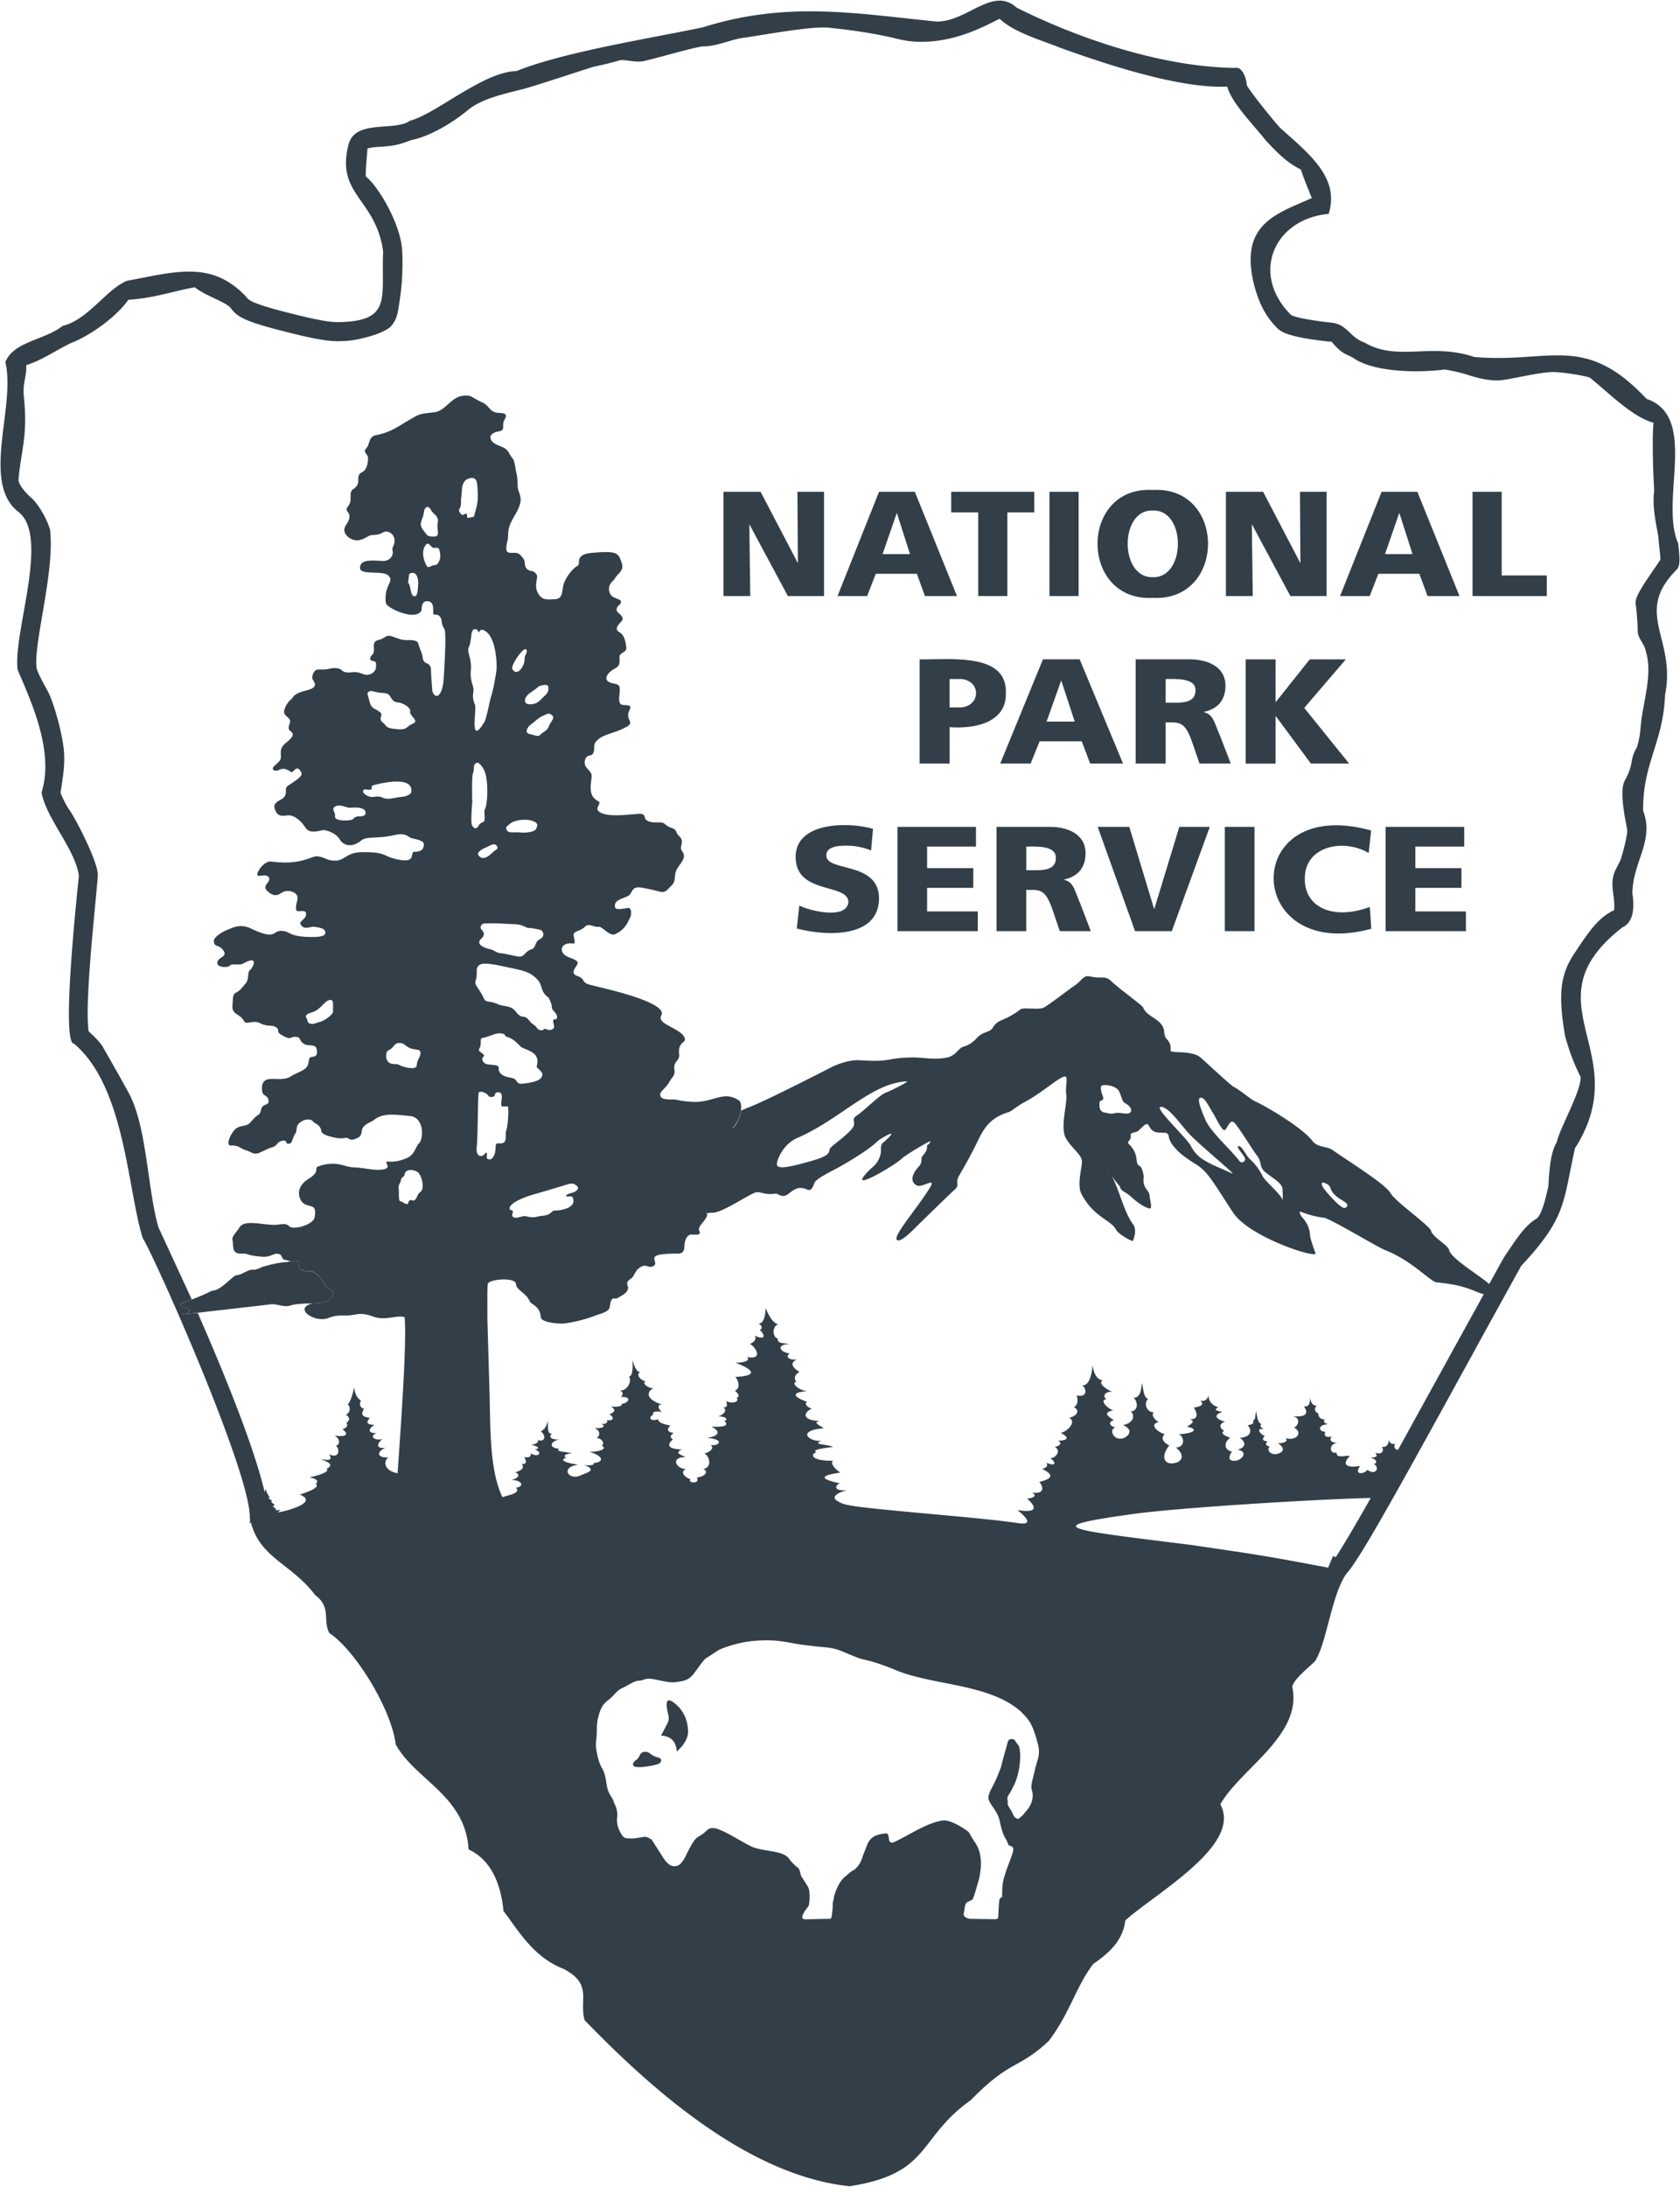
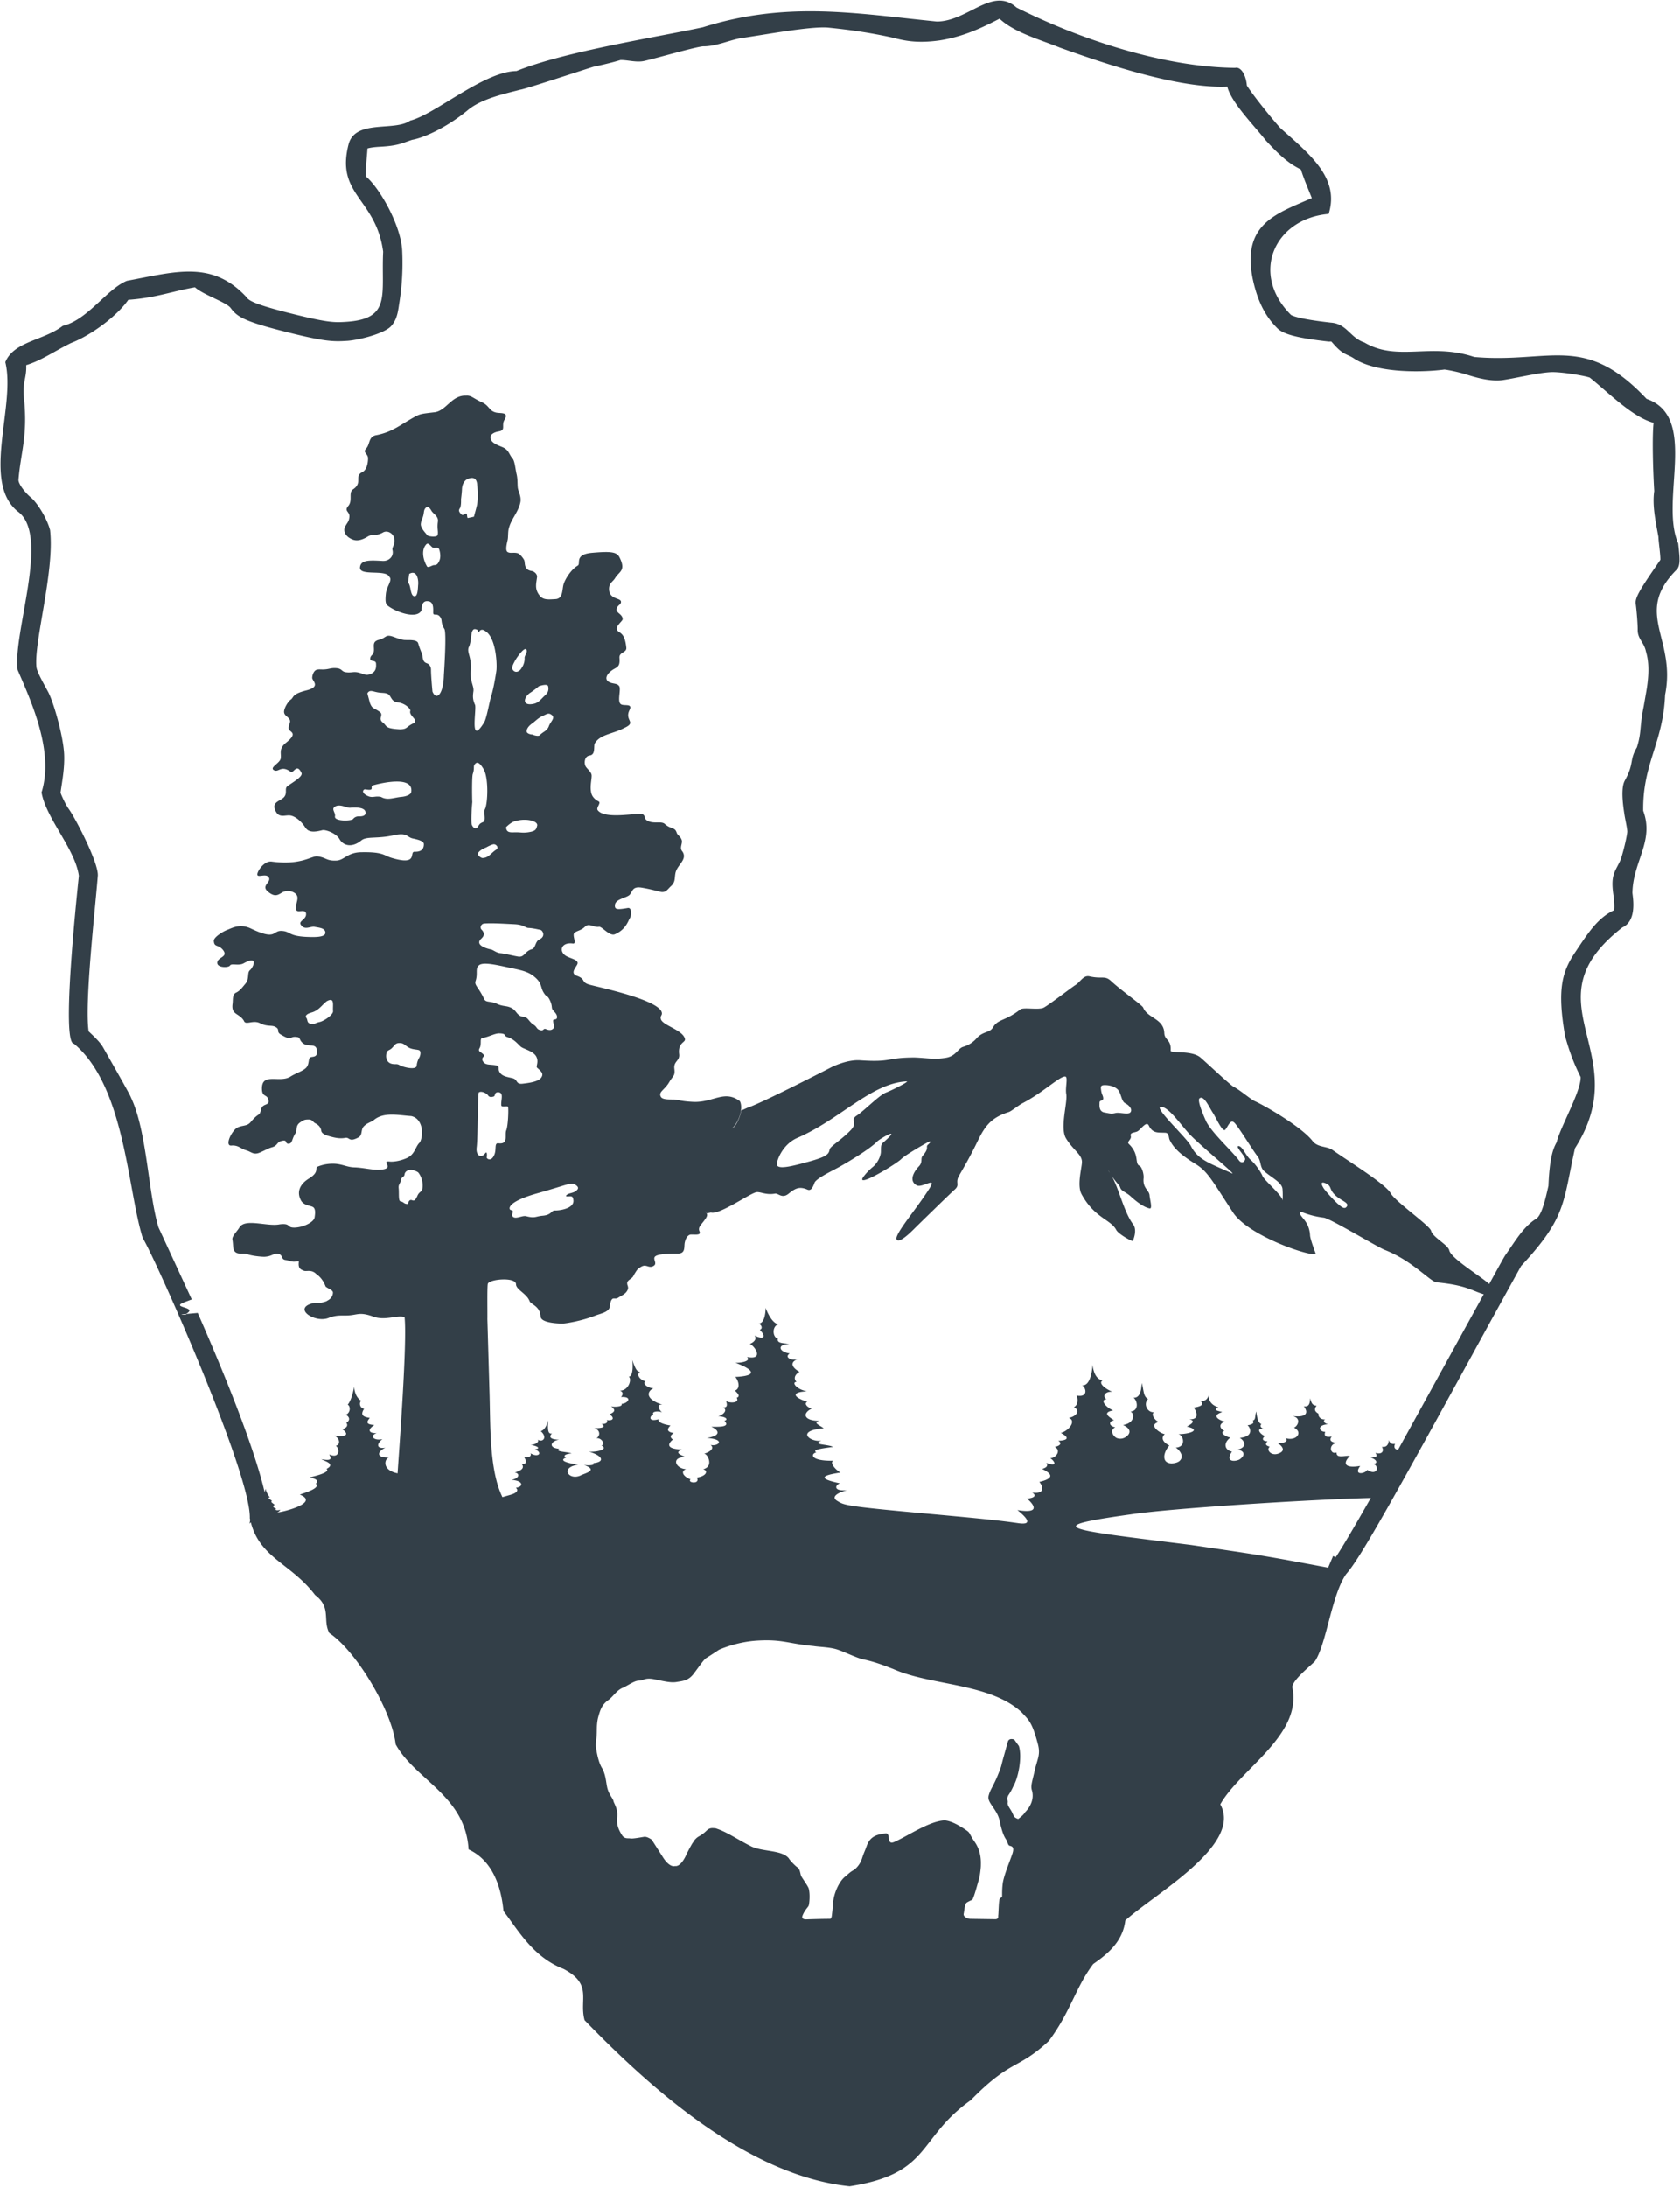
<svg xmlns="http://www.w3.org/2000/svg" viewBox="0 0 96.101 125" fill="#333f48">
  <path d="M95.995 31.059c-1.077-2.469 1.191-7.225-1.808-8.261-3.558-3.792-5.534-2.009-9.858-2.395-2.484-.835-4.393.287-6.281-.827-.831-.277-.991-1.07-1.925-1.136-1.791-.202-2.198-.386-2.279-.445-2.355-2.357-.941-5.497 2.16-5.767.64-2.053-1.075-3.4-2.767-4.91-.623-.695-1.658-2.011-1.912-2.429-.046-.557-.32-1.09-.669-1.008-4.099-.04-8.893-1.634-12.506-3.448-1.367-1.23-2.791.794-4.558.801-4.646-.463-8.557-1.188-13.384.327-2.701.579-7.901 1.384-10.663 2.501-1.892.033-4.631 2.467-6.081 2.834-.888.638-3.146-.096-3.525 1.359-.747 2.911 1.568 3.07 1.979 6.133-.119 2.49.485 3.842-2.134 4.008-.666.04-1.032.064-3.538-.58-1.894-.492-2.031-.673-2.176-.864-1.969-2.09-4.059-1.41-6.809-.901-1.158.471-2.233 2.23-3.671 2.576-1.094.84-2.801.882-3.284 2.073.617 2.517-1.425 6.916.771 8.58 1.773 1.418-.352 6.913-.067 9.014.791 1.833 2.099 4.685 1.367 7.002.263 1.492 1.922 3.227 2.135 4.763-.129 1.281-1.017 9.604-.281 9.596 2.931 2.454 3.058 8.352 3.935 11.116.722 1.159 6.217 13.519 6.124 16.015.044.105-.008.251-.03.319.006-.013.034-.053.091-.083.53 2.044 2.313 2.353 3.675 4.149.951.719.415 1.418.813 2.175 1.526 1.01 3.581 4.435 3.794 6.362 1.122 2.036 3.989 2.934 4.171 6.006 1.394.638 1.87 2.174 1.997 3.521.824 1.064 1.681 2.629 3.434 3.305 1.691.884.881 1.757 1.205 2.932 3.705 3.819 9.285 8.881 15.162 9.493 4.689-.727 3.852-2.734 6.926-4.919 2.33-2.371 2.658-1.71 4.466-3.384 1.248-1.664 1.53-3.069 2.542-4.402.839-.581 1.691-1.287 1.835-2.488 1.661-1.508 6.724-4.314 5.435-6.634 1.125-2.011 4.715-3.957 4.116-6.705.04-.419.978-1.153 1.296-1.474.666-.996.952-3.805 1.789-4.989.797-.897 2.602-4.126 8.228-14.387l1.777-3.217c2.606-2.794 2.383-3.598 3.082-6.73 3.531-5.535-2.82-8.32 2.708-12.623.785-.363.64-1.48.576-1.967.024-1.799 1.264-2.966.616-4.7-.039-2.708 1.143-3.874 1.252-6.624.659-3.262-1.852-4.673.694-7.189.176-.252.156-.585.056-1.472zM24.136 68.03c-.079.126-.181.13-.265.337-.194.434-.277.173-.41.236s-.074.232-.18.221c-.193-.019-.193-.126-.363-.149-.142-.016-.083-.452-.113-.753-.025-.241.102-.256.135-.494.025-.152.185-.135.202-.296.031-.234.358-.377.772-.122.211.232.335.725.222 1.02zm2.482-38.662c-.131.064-.164.108-.257.001s-.146-.188-.057-.316.067-.51.067-.51.049-.391.055-.569c.011-.404.249-.556.249-.556s.555-.346.617.244.049.884-.006 1.2c-.052.237-.156.579-.174.671l-.358.077c-.063-.089 0-.31-.135-.243zm.21 7.596c.107-.202.129-.745.166-.836.057-.132.108-.223.316-.12.029.013.069.211.109.1s.186-.156.339-.033c.598.346.684 1.807.64 2.243-.048.346-.173 1.085-.305 1.491-.081.23-.274 1.372-.427 1.531-.804 1.277-.412-.67-.487-1.036-.136-.308-.142-.479-.098-.785s-.211-.566-.147-1.205c.06-.765-.267-1.04-.105-1.35zm4.338 2.799c-.178.154-.341.399-.607.462-.734.172-.614-.39-.2-.642.083-.051.487-.354.457-.355.07-.018.508-.172.543.011.044.22-.02.376-.194.523zm.28 1.039c.431.192.039.42-.055.727-.122.274-.293.271-.522.501-.104.102-.543-.082-.423-.052s-.336.006-.32-.188.183-.343.333-.449.32-.293.554-.404c.241-.104.312-.164.433-.134zm-1.435-3.186a.92.92 0 0 1-.16.547c-.146.275-.432.339-.553.055-.03-.126.178-.484.266-.613s.431-.612.54-.479-.113.362-.093.49zm-.506 9.311c.604-.172 1.291.002 1.223.271-.047.178-.069.275-.333.341-.399.089-.576.041-.797.035-.325-.012-.63.083-.649-.292 0 0 .297-.313.556-.354zm-.066 5.902c.522.026.609.2.789.211.237.006.551.084.678.108.128.018.344.367-.057.554h0c-.228.102-.212.48-.406.547-.463.125-.422.515-.852.417-.149-.021-.749-.168-.967-.183-.217-.023-.356-.152-.512-.208-.213-.042-.888-.214-.647-.554.089-.105.394-.29.057-.61a.22.22 0 0 1 .191-.324c.472-.035 1.203.018 1.726.041zm-1.04-4.271c-.308.187-.442.485-.806.484-.096-.011-.329-.169-.222-.319.13-.173.432-.28.432-.28s.325-.185.449-.185c.142.002.296.193.147.3zm-1.406-1.406c-.072-.171.008-1.158.025-1.317-.012-.005-.032-1.388.024-1.585.131-.382-.006-.436.144-.593s.318.029.5.346c.271.547.214 1.9.063 2.232-.113.169.077.673-.107.751s-.209.11-.302.271c-.065.107-.239.152-.347-.106zm.21 8.927c.151-.445-.04-.712.2-.909s.998-.016 1.685.13c.814.173 1.212.237 1.631.667.268.28.215.485.363.739.195.335.21.143.361.44.152.307.103.416.147.528s.307.274.273.494c-.021.156-.221.052-.221.172 0 .195.117.338.011.447s-.239.11-.428.033c-.142-.058-.114.098-.283.067-.259-.047-.204-.178-.399-.306-.241-.144-.312-.353-.463-.426s-.22 0-.394-.136c-.169-.128-.215-.319-.475-.428-.261-.115-.435-.059-.756-.204-.422-.191-.651-.067-.756-.278-.317-.678-.576-.797-.495-1.03zm5.253 12.31c.176 0 .311-.056.338.171.117.543-.862.647-1.068.632-.193.008-.175.26-.693.302-.41.037-.417.159-.937.026-.213-.052-.564.174-.74.044s.13-.35-.122-.392c-.148-.024-.303-.452 1.493-.958 1.823-.514 1.937-.644 2.158-.51s.212.23.117.324c-.104.115-.261.148-.396.186-.168.044-.325.174-.151.174zm-4.782-8.094c-.144-.18-.358-.18-.246-.375.147-.245-.009-.567.167-.591.343-.052.712-.269.961-.263.47.013.201.137.502.222.369.12.571.399.742.545.171.133.696.239.87.545s-.025.571.051.646c.242.22.389.34.247.559-.159.263-.804.326-1.057.358-.426.052-.275-.234-.586-.312-.365-.085-.562-.113-.71-.295-.206-.254.07-.387-.295-.45-.324-.047-.55 0-.685-.206-.157-.241.123-.278.04-.382zm.068 5.646c-.219.28-.535.124-.475-.358.069-.502.062-3.068.12-3.138.131-.106.468.029.567.217.131.061.122.05.257.023.163-.028.029-.249.283-.252.343.01.159.418.179.739.009.152.358.016.39.101.033.113.008 1.049-.102 1.336-.108.26.151.82-.45.743-.249-.029-.101.345-.232.654-.127.301-.296.299-.392.226-.077-.064-.023-.049-.033-.251s-.112-.039-.112-.039zm31.454 35.234c-.156.69-.244.899-.174 1.139.159.498-.077.968-.392 1.282-.077.161-.387.377-.387.377s-.199-.06-.246-.164c-.057-.104-.087-.209-.169-.335-.074-.13-.209-.297-.187-.431.032-.13-.093-.228.069-.467.156-.232.244-.447.244-.447.31-.52.523-1.697.331-2.323l-.266-.371s-.296-.125-.369.128l-.266.956c-.144.526-.069.373-.329 1.008-.266.634-.426.782-.509 1.149-.077.369.491.744.631 1.377.149.703.264.923.369 1.081.103.163.103.34.212.369s.286.052.156.45-.499 1.263-.555 1.715-.019.723-.044.758c-.016.035-.091.043-.138.132-.05.17-.057.915-.079.955 0 0 .05.189-.163.189l-1.438-.021c-.152-.011-.411-.119-.369-.297.045-.212.051-.565.187-.642.13-.079.305-.153.305-.153.104-.159.299-.909.372-1.147.051-.135.116-.649.116-.805 0-.161.05-.772-.347-1.346-.376-.541-.219-.499-.537-.708-.312-.21-.78-.495-1.185-.529-.865.029-2.127.898-2.865 1.224-.514.242-.174-.544-.537-.477-.46.054-.856.155-1.054.698-.11.317-.149.352-.26.689-.07.238-.202.453-.382.623-.174.156-.141.044-.539.412-.434.301-.694 1.057-.729 1.406-.059.119-.03.307-.043.408-.004.103-.04.387-.04.387s-.011.253-.108.258c-.502 0-1.094.021-1.348.029-.2.006-.289-.068-.224-.222.133-.337.325-.478.351-.571.033-.091.091-.605.004-.957-.03-.135-.378-.608-.431-.719-.057-.105-.057-.394-.214-.5s-.446-.419-.501-.523c-.411-.501-1.581-.356-2.216-.715-.683-.341-1.357-.814-1.983-1.001-.132 0-.305-.058-.499.133-.318.307-.429.292-.583.431-.149.139-.125.151-.238.305a8.8 8.8 0 0 0-.388.743c-.325.643-.596.545-.596.545s-.304.142-.723-.545l-.611-.956s-.253-.191-.435-.166c-.187.03-.647.115-.781.093-.131-.028-.338.045-.484-.187s-.335-.559-.276-1.03c.052-.477-.189-.785-.214-.92s-.206-.311-.318-.632-.084-.766-.314-1.217c-.271-.394-.369-1.233-.369-1.233s-.021-.169.026-.53c.048-.365-.013-.664.089-1.13.122-.449.208-.758.6-1.036.258-.184.474-.55.79-.683s.685-.421.95-.421.339-.183.867-.08.923.213 1.268.162c.339-.061.686-.061.999-.478.321-.421.586-.819.717-.895s.735-.475.735-.475h0s.979-.452 2.189-.523c1.449-.085 1.757.175 3.219.311.318.056.95.056 1.399.213s1.081.475 1.45.551c.638.136 1.144.331 1.718.554 2.155.958 5.496.789 7.319 2.455.412.448.607.552.938 1.807.167.616-.004.822-.169 1.507zm17.207-12.161l-.145-.078-.286.67c-3.779-.713-3.974-.729-7.833-1.297-7.171-.898-8.74-1.012-3.464-1.748 2.297-.349 10.295-.854 13.738-.939-.899 1.579-1.639 2.843-2.011 3.391zm3.558-6.139c-.164-.032-.254-.139-.16-.349-.3.072-.357-.225-.357-.225s.015.465-.396.397c.146.245 0 .462-.369.346.075.132.174.267-.286.267.365.109.437.329.183.367.353.164.183.7-.373.337-.057.204-.821.374-.397-.225-.91.16-1.005-.165-.588-.563-.196-.071-.791.178-.76-.202-.408.144-.491-.548.091-.548-.159 0-.625-.053-.369-.363-.386.061-.438-.052-.377-.276-.324.016-.524-.38.173-.429-.161-.021-.339-.166-.177-.279-.261.03-.411-.178-.377-.323-.128-.076-.315-.2-.109-.46-.148-.016-.287-.033-.364-.423-.029.174 0 .518-.365.462.353.469-.021.641-.651.55.545.127.29.595.087.668.531.259.149.792-.487.598.188.176-.074.295-.438.293.016.001.629.389.016.595-.415.139-.698-.232-.477-.398-.202-.059-.302-.135-.127-.31-.192 0-.398-.087-.147-.305-.19-.03-.621-.484-.051-.382-.101-.047-.296-.16-.151-.293-.19-.071-.258-.375-.29-.724-.102.262-.015.474-.205.518.13.164-.096.243-.302.271.164.12.389.647-.443.719.203.113.521.501-.122.676.39.064.458.315.122.55-.191.125-.882.212-.448-.441-.363-.059-.553-.445-.093-.799-.29-.06-.641-.304-.332-.377-.3-.152-.334-.432.035-.528-.304-.076-.842-.336-.167-.553-.103-.057-.616-.084-.219-.274-.628-.188-.557-.703-.557-.703s-.061.419-.486.33c.408.308-.361.387-.361.387s.487.701-.251.671c.534.133-.239.44-.139.417.86.206.11.432-.488.432.299.076.45.738-.158.77.149.086.557.485.199.779-.16.13-.755.245-.842-.148-.077-.361.278-.752.278-.752s-.639-.286-.26-.654c-.183.005-1.016-.513-.347-.688-.225-.093-.469-.449-.266-.56-.392.033-.628-.48-.344-.755-.28-.142-.238-.5-.358-.914-.032.322-.057.86-.477.842.208.132.357.734-.171.792.232.089.275.651-.428.768.182.072.56.3.256.605-.19.18-.397.207-.588.147s-.476-.447-.11-.625c-.365-.059-.396-.348-.072-.393-.177-.144-.766-.433-.045-.572-.348-.122-.811-.597-.383-.642-.222-.115-.154-.439.331-.426-.267-.089-.868-.474-.547-.647-.534-.064-.581-.901-.581-.901s-.052 1.268-.613 1.18c.208.069.43.727-.309.586.103.202.091.551-.147.666.408.204.116.54-.29.612.42.152.062.702-.454.864l-.04-.018c.1.047.842.417-.111.465.119.059.26.247-.2.35.414.214.022.671-.26.636.261.182.451.524-.221.274.13.19-.03.284-.239.347.353.18.911.491-.161.743.147.158.425.72-.408.608.369.234-.096.341-.3.341.213.178.984.911-.546.66.321.263 1.055.888.06.75-.877-.126-1.51-.208-5.254-.548-4.75-.431-4.706-.486-5.102-.72-.41-.241.04-.486.545-.619-.84.075-.651-.324-.399-.391-.79-.171-1.518-.393.03-.615-.212-.105-.644-.532-.423-.677-1.317.021-1.3-.393-.959-.478-.29-.158.402-.233.954-.312-.328-.169-1.243-.108-.665-.358-.636.106-1.512-.572.132-.706-.285-.212-.615-.302-.254-.423-.933-.013-.962-.453-.428-.703-.339-.092-.431-.337-.251-.382-.969-.328-.8-.576-.026-.602-.605-.116-.898-.528-.598-.543-.211-.227-.04-.458.174-.567-.507-.302-.521-.57-.114-.727-.42.093-.749-.132-.448-.33-.63-.091-.745-.523-.026-.54-.244-.055-.749-.011-.647-.312-.3-.04-.368-.683.018-.816-.428-.081-.722-.94-.722-.94s.01.951-.44.9c.182.026.316.28.108.355.444.473.14.55-.305.33.195.239-.153.45-.271.474.291.123.842.945-.16.749.237.21-.214.335-.665.335.156.044 1.938.709-.006.807.133.12.363.636-.017.784.134.13.344.317.102.406.197.33-.474.312-.611.178.129.351-.026.382-.176.376.326.159-.036.447-.276.512.346-.016.645.156.36.258.433.426-.627.309-.746.339.403.165.62.506-.265.632 1.141.089.625.509.216.398.272.213-.1.434-.371.504.198-.016.58.729-.049.887.333.105.132.418-.367.476.232.402-.578.309-.355.102-.389-.14-.61-.449-.258-.583-.612-.023-.888-.712-.021-.684-.265-.13-.679-.244-.216-.438-1.025-.033-.734-.393-.518-.569-.237-.169-.079-.282.052-.372-.321-.049-.456-.173-.187-.431-.429-.065-.76-.206-.684-.357-.615.174-.513-.21-.295-.258-.144-.217.368-.225.516-.12-.171-.115-.393-.499 0-.454-.96-.302-.921-.737-.504-.951-.242.047-.712-.258-.457-.386-.294-.057-.571-.372-.314-.537-.205.002-.295-.256-.454-.686.043.201.067.981-.2.951.206.159-.016.814-.499.804.236.105.142.274.06.367.672-.038.418.365.027.393.082.139-.271.187-.594.148.397.271.018.38-.096.46.225.096.331.385-.157.317.11.139-.074.238-.295.223.322.192-.053.246-.418.239.392.112.329.487.118.569.336-.021.522.378.295.419.494.263-.506.415-.756.339.902.265.934.615.287.671.147.117-.274.154-.537.101.869.311.067.466-.21.614-.676.28-1.161-.492-.102-.625-.649-.094-1.143-.237-.701-.411-.169-.076-.111-.201.316-.234-.299-.111-.962-.081-.715-.266-.644-.05-.485-.449.002-.52-.547-.009-.596-.181-.409-.356-.314.074-.211-.454-.236-.75-.002.09-.131.547-.409.619.425.379.083.67-.171.482.122.174-.268.335-.46.297.513.069.623.228.292.257.5.21.178.494-.248.227.082.165-.109.287-.364.215.089.135.217.45-.14.391.175.226.004.38-.394.492.283.04.303.32-.187.426.711.04.676.412.249.443.299.279-.377.421-.32.411l-.451.129c-.775-1.599-.677-4.193-.742-6.115l-.118-4.058c.008-.332-.018-1.755.021-2.003.045-.285 1.609-.419 1.617.009.001.314.609.529.775.963.079.208.594.265.634.891.029.373 1.067.394 1.249.394.189 0 1.101-.149 1.891-.46.219-.087.579-.156.738-.34.119-.143.062-.256.134-.458.109-.3.221-.096.416-.215.189-.12.393-.203.499-.367.163-.239.005-.317.025-.491.022-.164.278-.234.348-.382s.227-.367.227-.367.233-.228.416-.228.314.146.53.004-.087-.389.081-.534.832-.161 1.289-.161.35-.38.399-.622.157-.41.302-.457c.125-.04.668.084.547-.178s.102-.375.356-.759c.16-.248.015-.277-.026-.408l.078.126.241-.047c.479.139 2.153-1.044 2.573-1.157.229-.064.547.174 1.096.074.181-.035.392.304.762.015.385-.313.622-.443 1.085-.245.209.095.314-.122.411-.39.091-.251 1.079-.714 1.411-.901.551-.307 1.763-1.033 2.182-1.467.137-.141 1.512-.949.31.091-.12.105-.103.308-.108.503-.001.224-.165.619-.447.86a3.33 3.33 0 0 0-.552.575c-.496.706 1.867-.72 2.158-1.01.196-.204 1.177-.776 1.52-.962.132-.074.252-.071.01.139-.148.128.1.178-.289.619-.163.181.02.352-.224.615-.096.096-.699.771-.126 1.088.309.169 1.177-.537.74.156-.679 1.086-1.773 2.347-1.895 2.824-.03.12.033.484.998-.484.257-.257 2.119-2.074 2.328-2.254.321-.285.014-.378.244-.78.213-.384.564-.944 1.098-2.047.437-.896.819-1.309 1.763-1.611.13-.039.564-.393.778-.501 1.155-.6 2.088-1.515 2.426-1.529.203-.002.004.623.074 1.003.087.489-.382 1.945-.009 2.546.42.681.907.907.907 1.345 0 .293-.297 1.318-.026 1.831.739 1.365 1.679 1.453 1.985 2.046.125.237.86.645.947.636 0 0 .282-.593.026-.947-.565-.738-.842-2.222-1.335-2.941-.028-.046-.052-.077-.081-.13s.013.007.081.13c.321.531.555.69.587.822.071.234.318.248.627.535.351.324.775.62 1.065.669.17.029.006-.52-.01-.753-.023-.295-.404-.404-.339-.984.021-.271-.122-.652-.227-.696-.307-.118.018-.645-.625-1.258-.127-.132.171-.249.118-.445-.069-.241.27-.173.428-.3.208-.161.478-.569.605-.297.228.471.564.384.942.408.227.011.184.272.244.395.25.555.836.991 1.503 1.401.667.416.898.875 2.127 2.76.913 1.391 4.691 2.619 4.725 2.341 0 0-.308-.81-.318-1.03-.042-.734-.467-.988-.559-1.202-.152-.373.159.041 1.338.187.365.037 3.086 1.69 3.495 1.844 1.573.614 2.61 1.819 2.959 1.852 1.711.165 1.999.473 2.701.682l-4.907 8.898zm-29.29-20.42c-.372.141-1.263 1.055-1.667 1.316s.095.367-.335.825c-.532.562-1.181.929-1.211 1.107-.047.25-.114.404-1.193.699-.841.23-1.806.496-1.826.156-.01-.202.314-1.154 1.193-1.523 2.437-1.058 4.213-3.127 6.234-3.225.164 0-.823.501-1.195.645zm12.322-.096c-.03-.215-.058-.324.163-.335.372-.013.747.128.869.374s.155.569.336.662c.188.091.433.324.311.508s-.625-.007-.866.055c-.246.06-.284.03-.624-.031s-.286-.414-.286-.567.212-.086.212-.236-.081-.215-.115-.43zm8.233 3.907c-.03.158-.218.28-.377.033-.461-.588-1.528-1.553-1.853-2.197-.098-.221-.54-1.198-.378-1.323.251-.195.563.536.751.816s.566 1.166.724.977.283-.598.502-.409 1.074 1.602 1.325 1.913c.251.317.122.63.409.881.399.356 1.005.632 1.035 1.01s0 .69 0 .69c.068-.286-1.094-1.198-1.162-1.479-.128-.253-.382-.634-.664-.881s-.469-.785-.689-.785.405.596.377.753zm-.753.806c-1.224-.564-1.945-.753-2.352-1.57-.231-.46-2.202-2.266-1.699-2.236.438.028 1.072.958 1.573 1.511.595.658 2.801 2.438 2.478 2.295zm5.349.564c.375.159.188.319.535.663s.821.438.69.657-.343.003-.534-.154a8.66 8.66 0 0 1-.755-.82c-.094-.128-.318-.504.063-.346zm9.788 6.505h0 0zm9.177-41.862c-1.109 1.592-1.269 1.95-1.218 2.267.064.48.115 1.249.109 1.456-.007.523.362.709.471 1.235.084.299.26.921.02 2.299l-.145.83c-.253 1.245-.111 1.449-.39 2.352-.45.759-.136.899-.692 1.898-.069.136-.251.498-.029 1.89.033.267.166.804.17 1.031-.003.157-.163.938-.374 1.592-.314.711-.6.835-.413 2.065.086.657.02.827.045.826-.915.429-1.432 1.203-2.214 2.375-.768 1.132-1.07 2.124-.599 4.829.323 1.166.619 1.787.889 2.34.026.824-1.198 2.93-1.369 3.725-.193.344-.405.85-.473 2.497-.177.78-.397 1.755-.749 1.91-.72.472-1.193 1.315-1.699 2.025-.059.079-.252.422-.94 1.675-.509-.462-2.114-1.417-2.281-1.902-.039-.326-.953-.762-1.045-1.14-.065-.29-2.061-1.682-2.314-2.149-.28-.52-2.499-1.884-3.326-2.472-.316-.224-.837-.131-1.132-.502-.639-.829-2.769-2.048-3.31-2.287-.252-.118-.85-.641-1.216-.826-.207-.113-1.532-1.363-1.888-1.668-.506-.44-1.725-.221-1.711-.399.042-.647-.345-.577-.364-1.007-.03-.826-.969-.847-1.207-1.45-.054-.139-1.286-1.003-1.83-1.513-.374-.348-.499-.107-1.248-.276-.343-.074-.516.319-.788.491s-1.527 1.147-1.824 1.299c-.291.149-1.163-.039-1.339.104-.874.684-1.275.528-1.567 1.032-.195.328-.585.186-.981.669a1.6 1.6 0 0 1-.718.434c-.296.082-.403.527-.981.625-.692.115-1.011.016-1.799-.015-1.654.002-1.261.286-3.124.159-.768-.05-1.646.403-1.646.403s-3.968 2.048-4.798 2.317l-.357.161c-.025.271-.254.9-.529 1.024.382-.309.677-1.15.459-1.566-.897-.674-1.545.109-2.704.04-.7-.035-.873-.135-1.087-.135-.336 0-.659 0-.734-.163-.144-.284.219-.374.484-.831.231-.396.343-.339.293-.77s.316-.437.275-.821c-.089-.687.38-.665.331-.88-.121-.536-1.37-.785-1.383-1.173-.046-.164.148-.188.021-.43-.453-.718-3.695-1.374-4.135-1.507-.457-.146-.159-.309-.69-.499-.443-.166.049-.552.049-.726s-.317-.246-.536-.346c-.588-.226-.462-.879.28-.768.231 0-.098-.511.093-.632s.375-.126.593-.339c.22-.219.499.062.79.013.169-.033.602.556.91.426.526-.219.719-.625.826-.87.147-.185.151-.67-.082-.632-.644.113-.756.083-.742-.161.024-.363.685-.409.851-.602s.147-.482.672-.399c.436.072.765.161 1.076.237s.423-.156.603-.319c.263-.234.205-.448.254-.712.066-.492.722-.796.406-1.27-.197-.212.028-.458-.042-.661-.075-.217-.247-.267-.293-.432-.107-.317-.334-.171-.675-.484-.215-.193-.682.04-1.049-.221-.165-.121-.016-.356-.387-.356-.556.014-2.037.272-2.396-.204-.119-.141.217-.421.044-.508-.229-.115-.401-.299-.434-.573-.05-.346.04-.662.04-.897 0-.206-.251-.369-.344-.53s-.086-.574.229-.621c.327-.045.232-.436.28-.664.296-.552 1.025-.549 1.722-.92.699-.326-.024-.41.279-1.014.201-.417-.343-.2-.507-.343-.21-.184.045-.851-.093-1.035s-.438-.094-.644-.276.013-.506.394-.712c.238-.13.302-.222.274-.621-.023-.333.419-.28.392-.575-.069-.665-.239-.786-.44-.918-.333-.23.233-.586.231-.714-.01-.291-.359-.341-.346-.554.013-.237.251-.263.251-.432.002-.248-.66-.12-.684-.714-.012-.365.219-.434.344-.643.239-.397.642-.421.252-1.196-.159-.311-.505-.346-1.561-.254s-.622.623-.83.736c-.369.209-.712.758-.803 1.056s-.024.829-.459.855-.697.05-.897-.185c-.323-.388-.206-.707-.162-1.083.016-.137-.13-.313-.322-.343-.46-.072-.346-.484-.416-.621s-.25-.356-.367-.39c-.229-.067-.414.023-.574-.067s-.047-.487 0-.714c.037-.178 0-.508.091-.737.138-.477.574-.923.645-1.471.022-.343-.141-.552-.162-.782s0-.482-.067-.758-.1-.748-.232-.895c-.206-.232-.2-.486-.575-.645-.336-.141-.665-.251-.689-.555-.016-.156.194-.297.46-.341.452-.072.144-.332.346-.669.274-.46-.227-.353-.484-.412-.42-.102-.369-.393-.827-.597s-.598-.393-.877-.369c-.822-.041-1.114.815-1.77.943-.767.089-.836.096-1.103.226-.919.497-1.304.888-2.25 1.084-.487.072-.369.508-.598.76s.101.291.101.569c0 .273-.076.668-.324.785-.484.233.043.607-.536.991-.275.184-.002.635-.27.947-.256.302.088.315.066.615s-.146.346-.258.599.074.499.247.606c.246.159.531.256 1.069-.076.268-.159.472 0 .865-.23.278-.151.628.086.654.408s-.155.44-.115.595c.096.367-.204.647-.558.629-.807-.048-1.254-.054-1.299.363-.05.527 1.458.105 1.668.534.217.195-.138.528-.187.964-.057.538.006.63.144.725.431.325 1.611.773 1.89.246.021-.182.006-.604.418-.521.291.054.253.443.253.651s.212 0 .387.226c.166.207.015.312.253.699.132.21-.013 2.408-.028 2.633-.031 1.165-.444 1.465-.654.948 0 0-.084-.877-.084-1.246 0-.202-.118-.332-.236-.371-.22-.076-.22-.235-.251-.415s-.151-.389-.244-.721c-.06-.239-.56-.181-.783-.195-.313-.025-.651-.224-.872-.241s-.264.152-.582.228-.31.243-.298.46c.033.462-.168.352-.207.593s.313.067.329.306-.002.477-.329.605-.454-.093-.852-.118c-.159-.008-.313.046-.554.006-.237-.034-.198-.189-.494-.225s-.426.042-.669.064-.36-.023-.511.03-.24.292-.24.46.516.501-.331.712c-.854.217-.707.395-.891.523s-.425.562-.385.746c.032.183.219.224.321.408.076.148-.091.32-.057.519.038.202.575.211-.147.79-.454.356-.258.636-.314.912s-.673.514-.375.669c.265.13.394-.311.947.085.17.125.332-.53.619.065.089.208-.469.514-.799.753-.19.134 0 .372-.183.61s-.7.271-.538.723c.209.58.612.267.94.358s.626.406.79.663.422.312.979.166c.169-.045.782.159.983.506.234.411.745.494 1.248.08.312-.258.901-.076 1.882-.304.76-.163.721.12 1.069.193.354.076.627.156.627.324s-.049.449-.522.432c-.35-.016.257.824-1.326.349-.438-.131-.462-.348-1.731-.322-.787.01-.97.449-1.406.477-.592.031-.576-.169-1.093-.241-.345-.048-.91.528-2.624.3-.371-.05-.71.392-.798.62-.156.414.446 0 .624.273.189.276-.455.469-.055.812.429.37.611.181.859.04a.7.7 0 0 1 .671.041c.363.236.032.574.094.945.04.251.535-.072.569.245.033.326-.428.409-.309.615.218.367.559.089.801.137s.613.064.613.337-.637.254-1.096.235c-1.041-.052-.899-.324-1.419-.341s-.278.567-1.75-.137c-.622-.295-1.061-.03-1.347.079s-.776.429-.77.625c.023.402.258.176.54.543.291.404-.344.377-.342.723.006.282.647.278.727.147.086-.147.487.035.78-.125.885-.491.549.234.367.387-.185.147-.015.508-.278.794-.155.179-.289.385-.52.493s-.167.409-.203.654c-.079.631.377.506.65.955.093.278.508-.065.915.134.462.232.676.081.918.232.247.15-.005.261.295.43.69.404.433.049.934.137.169.023.106.176.305.341.294.25.727-.006.799.36.097.504-.246.385-.37.462s-.044.385-.229.583-.57.303-.89.503c-.63.418-1.723-.3-1.639.799.042.398.305.207.369.566.06.324-.331.161-.416.501-.121.475-.098.137-.609.753-.244.295-.625.122-.909.432-.321.356-.506.928-.195.903.397-.035.522.171.841.268.324.089.429.302.827.117.34-.148.411-.213.676-.291.304-.091.266-.286.504-.35.424-.117.18.165.443.15.217-.016.165-.267.382-.597.111-.161-.007-.413.237-.599.254-.19.339-.186.532-.186.199 0 .229.148.369.217.174.091.307.215.338.43s.429.302.703.371c.203.043.416.078.672.03s.199.271.742-.021c.265-.135.122-.443.32-.641s.338-.201.567-.354c.565-.485 1.445-.272 2.143-.229.674.149.719 1.078.491 1.505-.258.22-.262.672-.739.892-.308.139-.699.227-.981.204-.578-.065.405.429-.609.469-.405.016-.919-.122-1.412-.137s-.734-.234-1.337-.208c-.266.009-.529.066-.775.169-.167.076.119.281-.445.648-.549.32-.795.792-.471 1.331.184.231.438.231.624.31.183.074.169.336.125.61s-.644.567-1.137.581-.183-.263-.853-.187c-.706.151-2.001-.368-2.315.186-.139.23-.426.494-.398.677.065.334-.002.591.182.732s.473.03.699.119.836.154 1.003.137c.407-.034.445-.195.707-.167.328.042.165.31.439.354.276.037.083.052.399.087.118.036.299-.026.361-.009.007.003.009.014.012.023-.056.413.137.445.28.511s.44-.086.703.178c.143.103.387.294.549.729l.001.002c.072.058.157.1.235.143a.69.69 0 0 1 .099.063c.036.029.066.063.08.108.002.016.001.019.002.023s.002.016.002.024l-.012.077a.48.48 0 0 1-.029.084l-.005.013-.006.014a.8.8 0 0 1-.064.098.59.59 0 0 1-.109.097c-.032.026-.069.045-.104.064-.023.013-.036.024-.064.039-.01.005-.031.006-.043.011a1.19 1.19 0 0 1-.224.056c-.039.006-.074.014-.117.019a8.44 8.44 0 0 1-.418.027c-1.112.311.201 1.149.962.823.499-.186.731-.109 1.163-.139.49-.039.61-.187 1.296.041.727.309 1.442-.088 1.87.06.156 1.434-.299 7.403-.4 8.926-.968-.197-.72-.896-.476-.902-.766.028-.709-.333-.218-.563-.527.081-.52-.219-.171-.49-.479.113-.781-.187-.324-.348-.411.03-.596-.158-.138-.46-.547-.03-.414-.212-.263-.406-.389-.056-.557-.164-.321-.525-.211-.006-.321-.297-.176-.452-.399-.256-.398-.814-.398-.814s-.101.714-.367 1.037c.149.067.189.437-.106.582.135.06.324.264.028.451.093.124.066.278-.224.368.452.341.125.448-.443.367.341.21.304.537.062.581.246.156.224.771-.37.491.079.189.231.406-.458.274.18.112.85.268.296.557.121.074.062.252-.972.484.288.057.582.164.361.356.288.25-.58.509-.913.627 1.232.498-1.238 1.062-1.287 1.013 0 0 .106-.026.171-.15-.165.067-.353.022-.234-.065-.171-.052-.24-.135-.089-.207-.084-.096-.266-.16-.154-.232-.089-.087-.322-.19-.117-.2-.19-.207-.251-.497-.251-.497s-.019.097-.049.211c-.617-2.647-2.366-6.918-3.831-10.254l-.677.06c.18.064-.637.05 0 0 .76-.431-.98-.339-.064-.682l.399-.151-1.905-4.122c-.6-2.029-.654-5.512-1.581-7.437-.013-.095-1.015-1.844-1.586-2.85-.182-.32-.544-.646-.827-.918-.238-1.669.379-7 .527-8.91.026-.758-1.282-3.273-1.664-3.799-.212-.302-.445-.84-.468-.929.083-.612.237-1.355.207-2.171-.042-1.046-.604-3.005-.919-3.592-.194-.366-.609-1.079-.662-1.383-.178-1.402 1.045-5.466.776-7.861-.172-.673-.74-1.572-1.097-1.868-.338-.28-.713-.772-.711-1.003.124-1.579.532-2.472.32-4.616-.117-.973.153-1.183.123-1.947.882-.271 1.573-.776 2.559-1.262 1.19-.456 2.669-1.581 3.279-2.471 1.559-.104 2.617-.516 3.812-.714.514.454 1.825.855 2.055 1.199.347.46.712.717 2.762 1.249 2.568.66 3.043.666 3.907.611.655-.046 2.147-.42 2.515-.86.296-.346.368-.725.437-1.218.081-.51.248-1.571.179-3.07-.069-1.462-1.31-3.62-2.079-4.246-.024-.432.067-1.133.092-1.6.117-.034.343-.08.757-.099 1.032-.061 1.211-.205 1.802-.395.685-.121 1.968-.703 3.159-1.678.797-.685 2.213-.97 3.024-1.187.201-.009 3.336-1.043 4.181-1.309.239-.048 1.053-.229 1.55-.386.407-.008.927.157 1.373.05.661-.148 2.917-.802 3.354-.833.74.01 1.517-.361 2.185-.471 1.287-.181 3.894-.676 4.942-.601 1.342.134 2.435.297 3.686.569.643.165 1.371.352 2.708.166 1.427-.22 2.511-.77 3.438-1.242.837.792 2.371 1.214 3.438 1.648 2.543.914 6.789 2.351 9.572 2.232h.014c.244.923 1.448 2.126 2.217 3.089.986 1.073 1.456 1.376 1.998 1.652.183.586.41 1.09.622 1.631-1.981.875-3.991 1.445-3.392 4.555.334 1.634.937 2.401 1.426 2.888.349.346 1.169.558 2.926.756l.154-.003c.126.132.198.234.376.401.378.359.556.337.891.547 1.17.804 3.601.852 5.174.659-.002-.032.843.127 1.418.319.469.141 1.255.376 1.966.276.781-.118 2.151-.451 2.838-.454.673.003 1.923.229 2.125.316 1.072.857 2.431 2.257 3.647 2.582-.093.836-.027 2.882.037 3.899-.12.816.074 1.715.238 2.617.009.299.116.99.113 1.319-.047.07-.114.166-.192.278zm-69.754-1.7c-.031.149-.566.089-.608.002s-.384-.392-.352-.649.106-.288.151-.515c.033-.15.018-.284.129-.391.104-.11.207-.037.318.156.105.195.425.317.376.638-.056.406.034.543-.013.758zm-.632.52c.106-.091.222.107.333.189.107.089.322-.063.385.111s.093.416.033.599c-.091.237-.169.304-.307.304s-.332.176-.415.084c-.224-.368-.358-.966-.03-1.287zm-.486 2.374c-.014.221-.027.591-.183.61-.283.027-.209-.634-.391-.775l.065-.5c.463-.272.551.381.508.665zM20.88 45.408c-.218-.172-.064-.302.015-.289.595.113.233-.164.439-.228.486-.137 2.333-.568 2.19.381-.021.143-.275.258-.598.281-.445.052-.774.206-1.13 0-.395-.089-.511.134-.915-.145zm.024.998c.057.263-.261.259-.38.259a.39.39 0 0 0-.323.145c-.076.124-1.085.153-1.039-.142.048-.238-.249-.423.023-.575.278-.152.649.095.849.078.425-.039.823.005.87.234zm1.94-4.718c-.863-.048-.694-.2-.941-.38-.311-.241.065-.428-.178-.612-.332-.247-.428-.151-.566-.518l-.144-.542c.122-.231.312-.107.579-.061.258.05.414.008.595.097.187.091.187.443.545.473.462.05.77.396.736.491-.104.278.542.546.167.715-.438.208-.319.339-.792.339zm1.136 18.768a1.08 1.08 0 0 0-.142.436c.002.319-.856.089-1.015-.03-.166-.072-.214-.008-.421-.059-.202-.052-.342-.232-.309-.523.032-.28.159-.217.309-.358.158-.14.189-.304.445-.304.263 0 .3.125.514.245.213.13.444.113.596.158.154.05.086.336.024.435zm-4.928-2.662c.014.222-.567.598-.802.628-.122.023-.307.149-.503.091-.203-.063-.138-.217-.216-.324-.105-.142.04-.246.304-.319.41-.12.577-.428.86-.643.473-.256.326.225.356.567z" />
-   <path d="M16.915 72.115l-.068.008-.224-.026-.21.044s-.477 0-1.273.241c-.162.007-.402.213-.69.195-.275-.015-.61.296-.909.31-.222.013-.833.812-1.33.882-.254.038-.061.058-1.239.51l-.399.151c-.916.343.823.251.064.682l4.727-.541c.485-.104.829.198 1.27.046.241-.081.542-.082.688-.098.229-.021.278-.002.443-.015h.09l.418-.027c.043-.005.079-.012.117-.019.087-.014.164-.032.224-.056.011-.005.032-.006.043-.011.027-.015.041-.026.064-.039l.104-.064a.59.59 0 0 0 .109-.097.8.8 0 0 0 .064-.098l.002-.005.004-.01.005-.013a.48.48 0 0 0 .029-.084l.012-.077c0-.008-.001-.016-.002-.024l-.002-.023c-.014-.045-.044-.079-.08-.108-.029-.023-.061-.043-.096-.061-.083-.043-.17-.077-.224-.13-.005-.005-.009-.01-.014-.016h0c-.194-.46-.383-.595-.551-.719-.265-.266-.558-.113-.702-.181s-.339-.096-.272-.491c.002-.015-.004-.02-.007-.029s-.005-.02-.012-.023-.026-.007-.046.001l-.124.015z" />
-   <path d="M10.636 75.111c-.637.05.18.064 0 0h0zm16.385-29.278c.002-.035.001-.025-.003.003l.003-.003zM38.8 97.545c-.632-.61-.707-.334-.649.094s.185.523.029.866l-.369.711s.864-.059.897.902c.717-.621.649-1.146.649-1.146s.047-.792-.557-1.427zm-1.185 2.902c-.391-.091-.448-.329-.707-.315-.254.004-.293.171-.355.284a.5.5 0 0 1-.212.214c-.622.65 1.104.282 1.282.207.189-.045.333-.31-.008-.39zm18.34-66.376h1.667v-4.784h1.542v-1.178h-4.752v1.178h1.544v4.784zm4.077-5.962H61.7v5.962h-1.668zm5.91 6.064c4.209.223 4.217-6.404 0-6.166-4.217-.237-4.209 6.389 0 6.166zm0-4.988c1.91-.08 1.922 3.854 0 3.808-1.919.047-1.907-3.89 0-3.808zm-.978 8.503v5.958h1.715v-2.354h.361c.633 0 .858.254 1.207 1.282l.369 1.072h1.788l-.625-1.62c-.324-.727-.36-1.179-.917-1.318v-.015c.836-.181 1.238-.707 1.238-1.503 0-1.025-.931-1.503-2.076-1.503h-3.06zm3.422 1.782c-.014.857-1.095.668-1.707.695v-1.35c.63-.005 1.734-.062 1.707.655zm-9.429 4.176l.51-1.273h2.413l.48 1.273h1.881l-2.48-5.958H59.66l-2.445 5.958h1.741zm1.738-4.728h.018l.765 2.329h-1.612l.83-2.329zm12.273 2.023h.017l2.001 2.705h2.188l-2.566-3.183 2.379-2.774h-2.065l-1.937 2.432h-.017v-2.432h-1.713v5.958h1.713v-2.705zM71.61 29.998h.019l2.185 4.073h2.069v-5.962h-1.522l.026 4.049h-.018l-2.116-4.049h-2.126v5.962h1.535l-.054-4.073zm5.16 22.151c-1.246 0-2.13-.71-2.13-1.879-.044-1.916 2.208-2.364 3.654-1.511l.138-1.289c-7.555-2.085-7.316 7.603.01 5.619l-.083-1.246c-.467.17-1.033.307-1.589.307zm4.889-18.078h1.828l-2.41-5.962h-2.044l-2.377 5.962h1.695l.495-1.273h2.345l.469 1.273zm-2.432-2.398l.808-2.332h.018l.747 2.332h-1.573zm6.675-3.564h-1.668v5.962h4.247v-1.179h-2.58v-4.783zM70.061 47.263h1.7v5.962h-1.7zm10.901 3.487h2.637v-1.129h-2.637V48.39h2.795v-1.127h-4.495v5.962h4.594v-1.129h-2.894V50.75zM50.099 32.798h2.348l.464 1.273h1.831l-2.412-5.962h-2.046l-2.375 5.962h1.694l.495-1.273zm1.193-3.458h.016l.746 2.332h-1.568l.807-2.332zm-6.223 4.731h2.07v-5.962h-1.525l.029 4.049h-.018l-2.117-4.049h-2.125v5.962h1.534l-.053-4.073h.018l2.187 4.073zm7.965 16.679h2.641v-1.129h-2.641V48.39h2.795v-1.127h-4.492v5.962h4.594v-1.129h-2.898V50.75zm-5.765-1.855c0-.52.711-.556 1.141-.556a3.66 3.66 0 0 1 1.418.274l.11-1.231c-.431-.135-1.036-.219-1.646-.219-1.279 0-2.778.391-2.778 1.826 0 2.169 3.015 1.47 3.015 2.58-.107 1.035-2.302.467-2.806.189h0l-.144 1.313c1.648.44 4.68.582 4.704-1.708 0-2.152-3.014-1.503-3.014-2.467zm18.764 3.049h-.018l-1.416-4.681H62.79l2.139 5.962h2.101l2.174-5.962H67.46l-1.426 4.681zM52.605 37.688v5.958h1.715v-2.082c1.656.117 3.247-.372 3.217-1.921.1-2.322-3.038-1.937-4.932-1.954zm2.157 2.746h-.443v-1.619h.443c1.435-.1 1.419 1.72 0 1.619zm6.109 9.853v-.017c.823-.177 1.225-.707 1.225-1.502 0-1.025-.925-1.505-2.054-1.505h-3.036v5.961h1.7v-2.358h.357c.626 0 .849.258 1.196 1.282l.364 1.077h1.775l-.621-1.624c-.319-.726-.358-1.177-.906-1.314zm-1.716-.546h-.448V48.39c.628-.006 1.716-.059 1.69.659 0 .677-.693.693-1.242.693z" />
</svg>